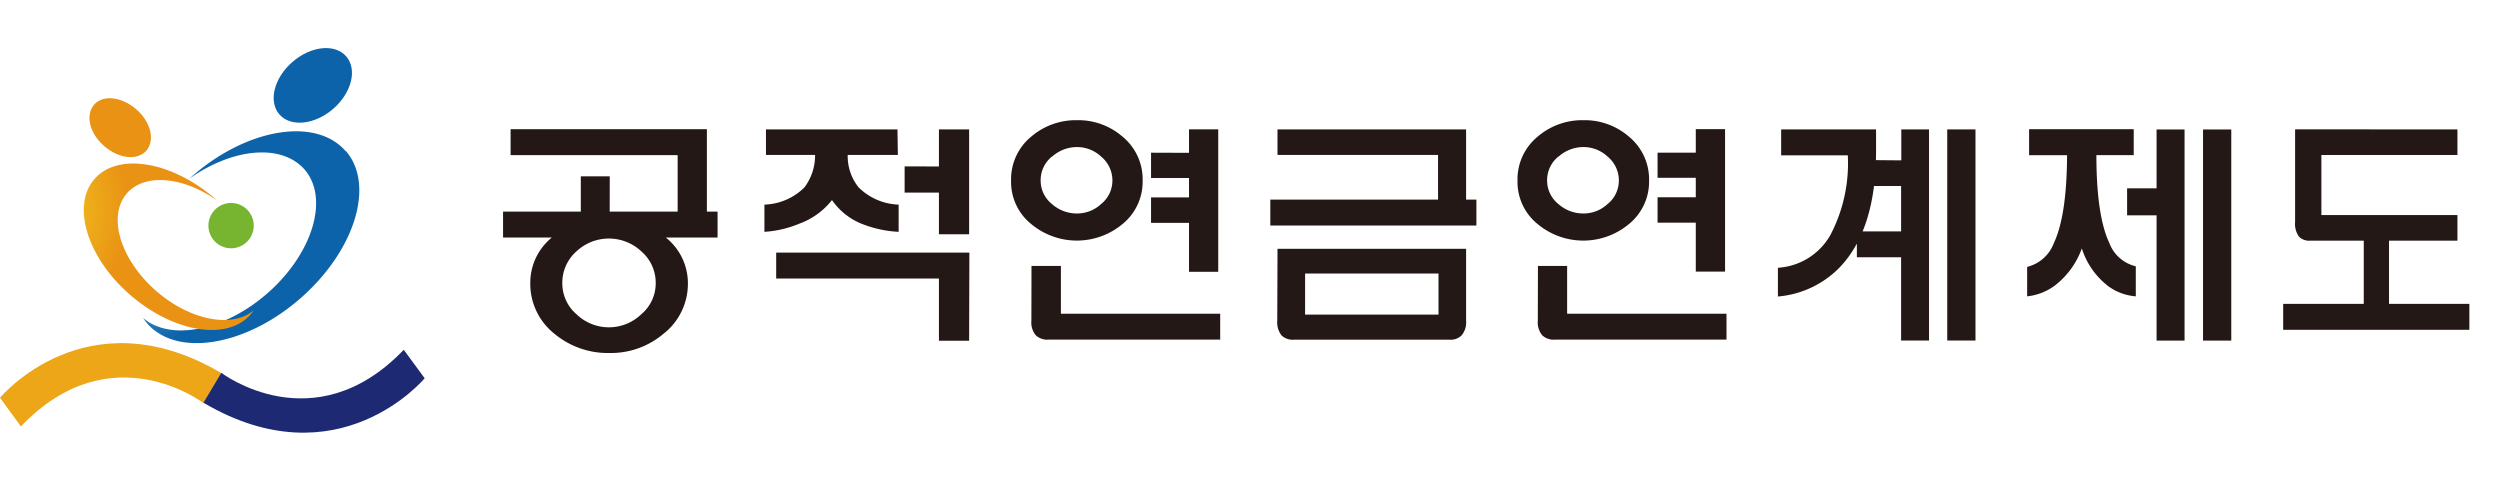
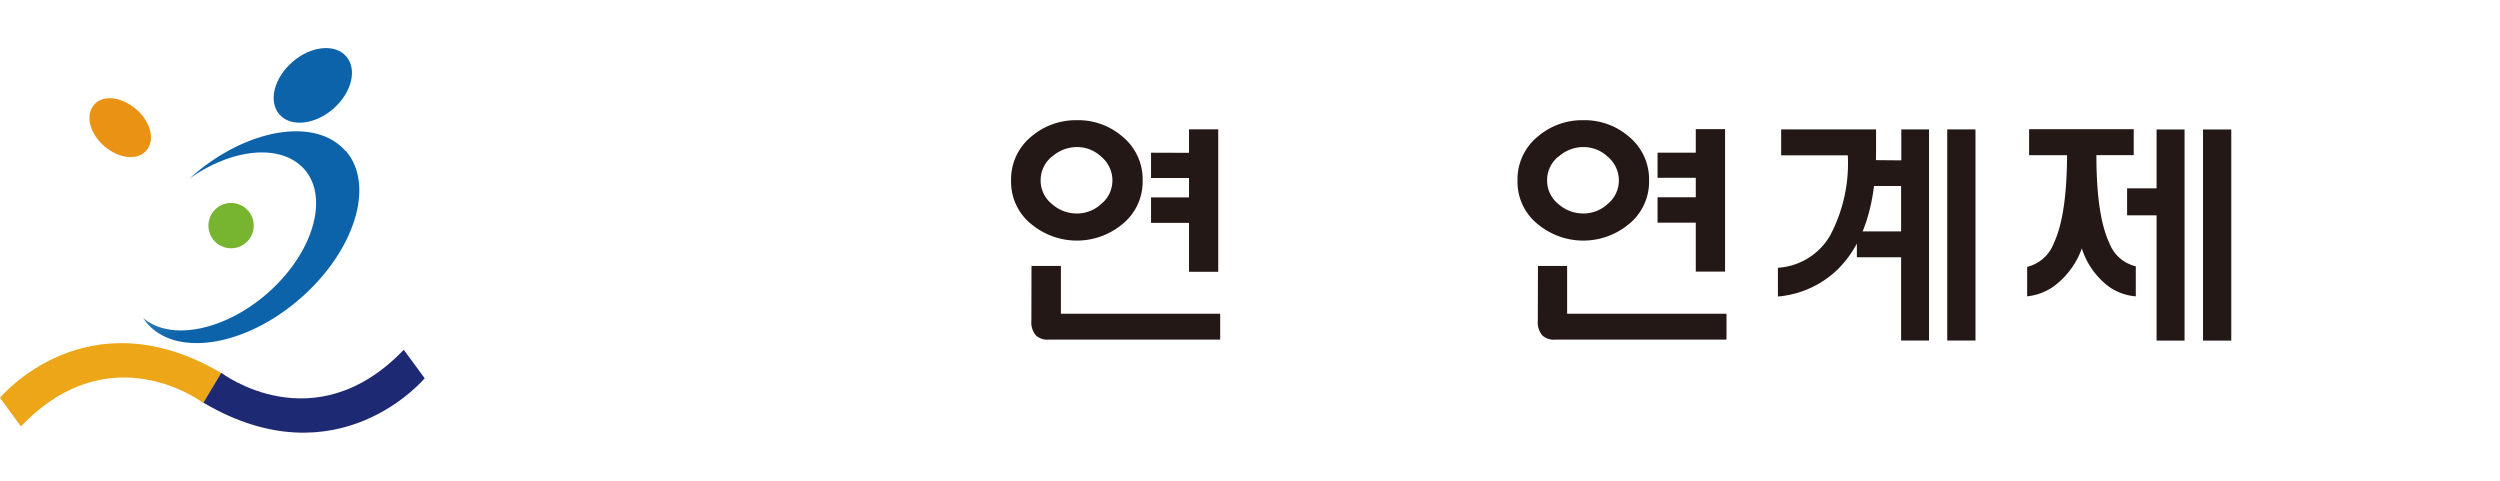
<svg xmlns="http://www.w3.org/2000/svg" xmlns:xlink="http://www.w3.org/1999/xlink" width="208" height="40" viewBox="0 0 208 40">
  <defs>
    <radialGradient id="sr8qgwxpia" cx=".498" cy=".5" r=".501" gradientTransform="matrix(.98 0 0 1 -.616 0)" gradientUnits="objectBoundingBox">
      <stop offset="0" stop-color="#7dc4e7" />
      <stop offset="1" stop-color="#0d63a9" />
    </radialGradient>
    <radialGradient id="kbaxan30md" cx=".866" cy="-.341" r=".507" gradientTransform="matrix(.951 -.057 .054 1.008 -8.585 -5.442)" xlink:href="#sr8qgwxpia" />
    <radialGradient id="mkftbp3uyb" cx=".5" cy=".303" r=".611" gradientTransform="matrix(.979 0 0 1 -.767 0)" gradientUnits="objectBoundingBox">
      <stop offset="0" stop-color="#f4d924" />
      <stop offset="1" stop-color="#e99214" />
    </radialGradient>
    <radialGradient id="uifgkscxle" cx="1.289" cy="1.967" r="1.728" gradientTransform="matrix(.957 0 0 1 -4.438 0)" xlink:href="#mkftbp3uyb" />
    <linearGradient id="kvwg2i7xmc" x1="-143.842" y1="125.362" x2="-142.842" y2="125.362" gradientUnits="objectBoundingBox">
      <stop offset="0" stop-color="#dcda24" />
      <stop offset="1" stop-color="#77b42f" />
    </linearGradient>
  </defs>
  <path style="fill:#fff" d="M0 0h208v40H0z" />
  <path data-name="패스 19061" d="M200.35 448.993s7.184-8.679 18.42-2.052l-1.5 2.486s-7.708-5.886-15.179 1.949z" transform="translate(-200.35 -415.898)" style="fill:#eca617" />
  <path data-name="패스 19062" d="M245.25 447.668s-7.184 8.673-18.42 2.045l1.489-2.486s7.708 5.886 15.179-1.917l1.751 2.384z" transform="translate(-209.906 -416.209)" style="fill:#1d2a73" />
  <path data-name="패스 19063" d="M231.251 428.085a1.885 1.885 0 1 1-1.885-1.885 1.885 1.885 0 0 1 1.885 1.885z" transform="translate(-210.14 -409.313)" style="fill:url(#kvwg2i7xmc);fill-rule:evenodd" />
  <path data-name="패스 19064" d="M235.824 418.519c-2.454-2.838-8.143-1.917-12.706 2.032l-.3.268c3.592-2.556 7.67-2.953 9.587-.773 2.084 2.4.677 7.03-3.132 10.341-3.6 3.119-8.066 3.95-10.3 2.007a4.584 4.584 0 0 0 .332.454c2.461 2.831 8.149 1.917 12.712-2.039s6.276-9.459 3.835-12.29z" transform="translate(-207.069 -405.946)" style="fill:url(#sr8qgwxpia);fill-rule:evenodd" />
  <path data-name="패스 19065" d="M237.537 407.189c-1.534 1.329-2.026 3.285-1.087 4.365s2.934.869 4.474-.46 2.026-3.285 1.087-4.365-2.934-.876-4.474.46z" transform="translate(-213.205 -402.036)" style="fill:url(#kbaxan30md);fill-rule:evenodd" />
-   <path data-name="패스 19066" d="M212.141 422.36c1.917-2.224 6.391-1.508 10 1.6l.23.2c-2.825-2.007-6.046-2.32-7.535-.607-1.636 1.917-.53 5.528 2.467 8.136 2.831 2.448 6.34 3.1 8.1 1.579a5.19 5.19 0 0 1-.268.352c-1.917 2.224-6.391 1.508-9.99-1.6s-4.934-7.43-3.004-9.66z" transform="translate(-204.286 -407.46)" style="fill:url(#mkftbp3uyb);fill-rule:evenodd" />
  <path data-name="패스 19067" d="M215.884 413.481c1.208 1.042 1.591 2.556.856 3.426s-2.307.69-3.515-.358-1.591-2.556-.856-3.432 2.307-.684 3.515.364z" transform="translate(-204.553 -404.391)" style="fill:url(#uifgkscxle);fill-rule:evenodd" />
  <g>
-     <path data-name="패스 19068" d="M271.762 424.236h8.975v2.156H262.89v-2.156h6.468V421.3h2.409zm5.654 1.121v-5.821h-13.9v-2.156h16.332v7.961zm-1.331.787a4.851 4.851 0 0 1 2.183 4.032 5.277 5.277 0 0 1-2.059 4.247 6.759 6.759 0 0 1-4.468 1.577 6.926 6.926 0 0 1-4.549-1.579 5.3 5.3 0 0 1-2.037-4.264 4.851 4.851 0 0 1 2.156-4.032 7.341 7.341 0 0 1 4.447-1.455 7.136 7.136 0 0 1 4.327 1.474zM269 427.54a3.476 3.476 0 0 0-1.18 2.636 3.39 3.39 0 0 0 1.18 2.6 3.886 3.886 0 0 0 5.39 0 3.358 3.358 0 0 0 1.2-2.6 3.444 3.444 0 0 0-1.2-2.636 3.946 3.946 0 0 0-5.39 0z" transform="translate(-221.035 -406.63)" style="fill:#231815" />
-     <path data-name="패스 19069" d="M314.338 419.534h-4.172a4.156 4.156 0 0 0 .906 2.7 4.969 4.969 0 0 0 3.331 1.434v2.264a9.542 9.542 0 0 1-3.116-.685 5.52 5.52 0 0 1-2.431-1.957 6.1 6.1 0 0 1-2.7 1.957 8.965 8.965 0 0 1-2.921.685v-2.264a4.936 4.936 0 0 0 3.331-1.434 4.4 4.4 0 0 0 .884-2.7h-4.086v-2.124h10.942zm5.929 15.459h-2.512v-5.174h-13.54v-2.156h16.073zm-2.512-14.5v-3.083h2.512v8.727h-2.512v-3.466H314.9v-2.183z" transform="translate(-239.636 -406.644)" style="fill:#231815" />
    <path data-name="패스 19070" d="M350.548 417.336a4.592 4.592 0 0 1 1.7 3.676 4.538 4.538 0 0 1-1.7 3.638 5.929 5.929 0 0 1-7.546 0 4.5 4.5 0 0 1-1.7-3.638 4.592 4.592 0 0 1 1.7-3.676 5.7 5.7 0 0 1 3.773-1.347 5.616 5.616 0 0 1 3.773 1.347zM343 428.117h2.447v3.972H358.7v2.156h-14.259a1.4 1.4 0 0 1-1.078-.356 1.66 1.66 0 0 1-.372-1.207zm1.7-9.1a2.528 2.528 0 0 0-.938 1.989 2.5 2.5 0 0 0 .938 1.957 3.1 3.1 0 0 0 2.1.787 2.921 2.921 0 0 0 1.994-.787 2.5 2.5 0 0 0 .938-1.957 2.566 2.566 0 0 0-.938-1.989 2.927 2.927 0 0 0-1.994-.792 3.11 3.11 0 0 0-2.091.8zm11.406-.313v-1.957h2.431v11.858h-2.431v-4.075h-3.159v-2.118h3.159V420.8h-3.159v-2.107z" transform="translate(-257.18 -405.989)" style="fill:#231815" />
-     <path data-name="패스 19071" d="M398.466 423.253v2.156H381.32v-2.156zm-3.191 1.45v-5.169h-13.357v-2.124h15.691v7.29zm-13.357 2.641h15.691v5.983a1.671 1.671 0 0 1-.383 1.229 1.294 1.294 0 0 1-1.013.35H383.3a1.342 1.342 0 0 1-1.04-.35 1.741 1.741 0 0 1-.361-1.229zm13.395 2.059h-11.1v3.417h11.1z" transform="translate(-275.63 -406.644)" style="fill:#231815" />
    <path data-name="패스 19072" d="M428.718 417.337a4.592 4.592 0 0 1 1.7 3.676 4.538 4.538 0 0 1-1.7 3.638 5.929 5.929 0 0 1-7.546 0 4.5 4.5 0 0 1-1.7-3.638 4.592 4.592 0 0 1 1.7-3.676 5.7 5.7 0 0 1 3.8-1.348 5.617 5.617 0 0 1 3.746 1.348zm-7.546 10.78h2.428v3.973h13.26v2.156h-14.249a1.4 1.4 0 0 1-1.078-.356 1.66 1.66 0 0 1-.372-1.207zm1.7-9.1a2.528 2.528 0 0 0-.938 1.989 2.5 2.5 0 0 0 .938 1.957 3.1 3.1 0 0 0 2.1.787 2.921 2.921 0 0 0 1.994-.787 2.5 2.5 0 0 0 .938-1.957 2.566 2.566 0 0 0-.938-1.989 2.927 2.927 0 0 0-1.994-.792 3.11 3.11 0 0 0-2.091.8zm11.432-.329v-1.957h2.436v11.858h-2.436v-4.075h-3.18V422.4h3.18v-1.617h-3.18v-2.091z" transform="translate(-293.215 -405.989)" style="fill:#231815" />
    <path data-name="패스 19073" d="M467.836 417.41v1.811q0 6.544-3.056 9.7a8.129 8.129 0 0 1-5.11 2.393v-2.393a5.39 5.39 0 0 0 4.366-2.722 12.852 12.852 0 0 0 1.45-6.63h-5.546v-2.156zm2.1 2.576v-2.576h2.307v17.566h-2.323v-6.926h-3.681v-2.156h3.681v-3.773h-2.415v-2.156zm3.822-2.576h2.35v17.566h-2.35z" transform="translate(-311.748 -406.644)" style="fill:#231815" />
    <path data-name="패스 19074" d="M503.907 419.536q0 5.029 1.078 7.314a3.11 3.11 0 0 0 2.2 1.935v2.5a4.441 4.441 0 0 1-2.248-.814 6.377 6.377 0 0 1-2.242-3.175 6.748 6.748 0 0 1-2.307 3.137 4.667 4.667 0 0 1-2.242.852v-2.452a3.17 3.17 0 0 0 2.221-1.978q1.078-2.28 1.1-7.314h-3.159v-2.161h8.705v2.156zm2.555 2.765h2.452v-4.9h2.328v17.566h-2.328v-10.424h-2.452zm6.317-4.9h2.35v17.566h-2.35z" transform="translate(-329.487 -406.63)" style="fill:#231815" />
-     <path data-name="패스 19075" d="M546.467 426.649v5.277h6.684v2.156H537.66v-2.156h6.705v-5.277zm5.692-9.239v2.129H540.84v5h11.319v2.129h-12.246a1.18 1.18 0 0 1-.954-.356 1.848 1.848 0 0 1-.307-1.207v-7.7z" transform="translate(-347.7 -406.644)" style="fill:#231815" />
  </g>
</svg>